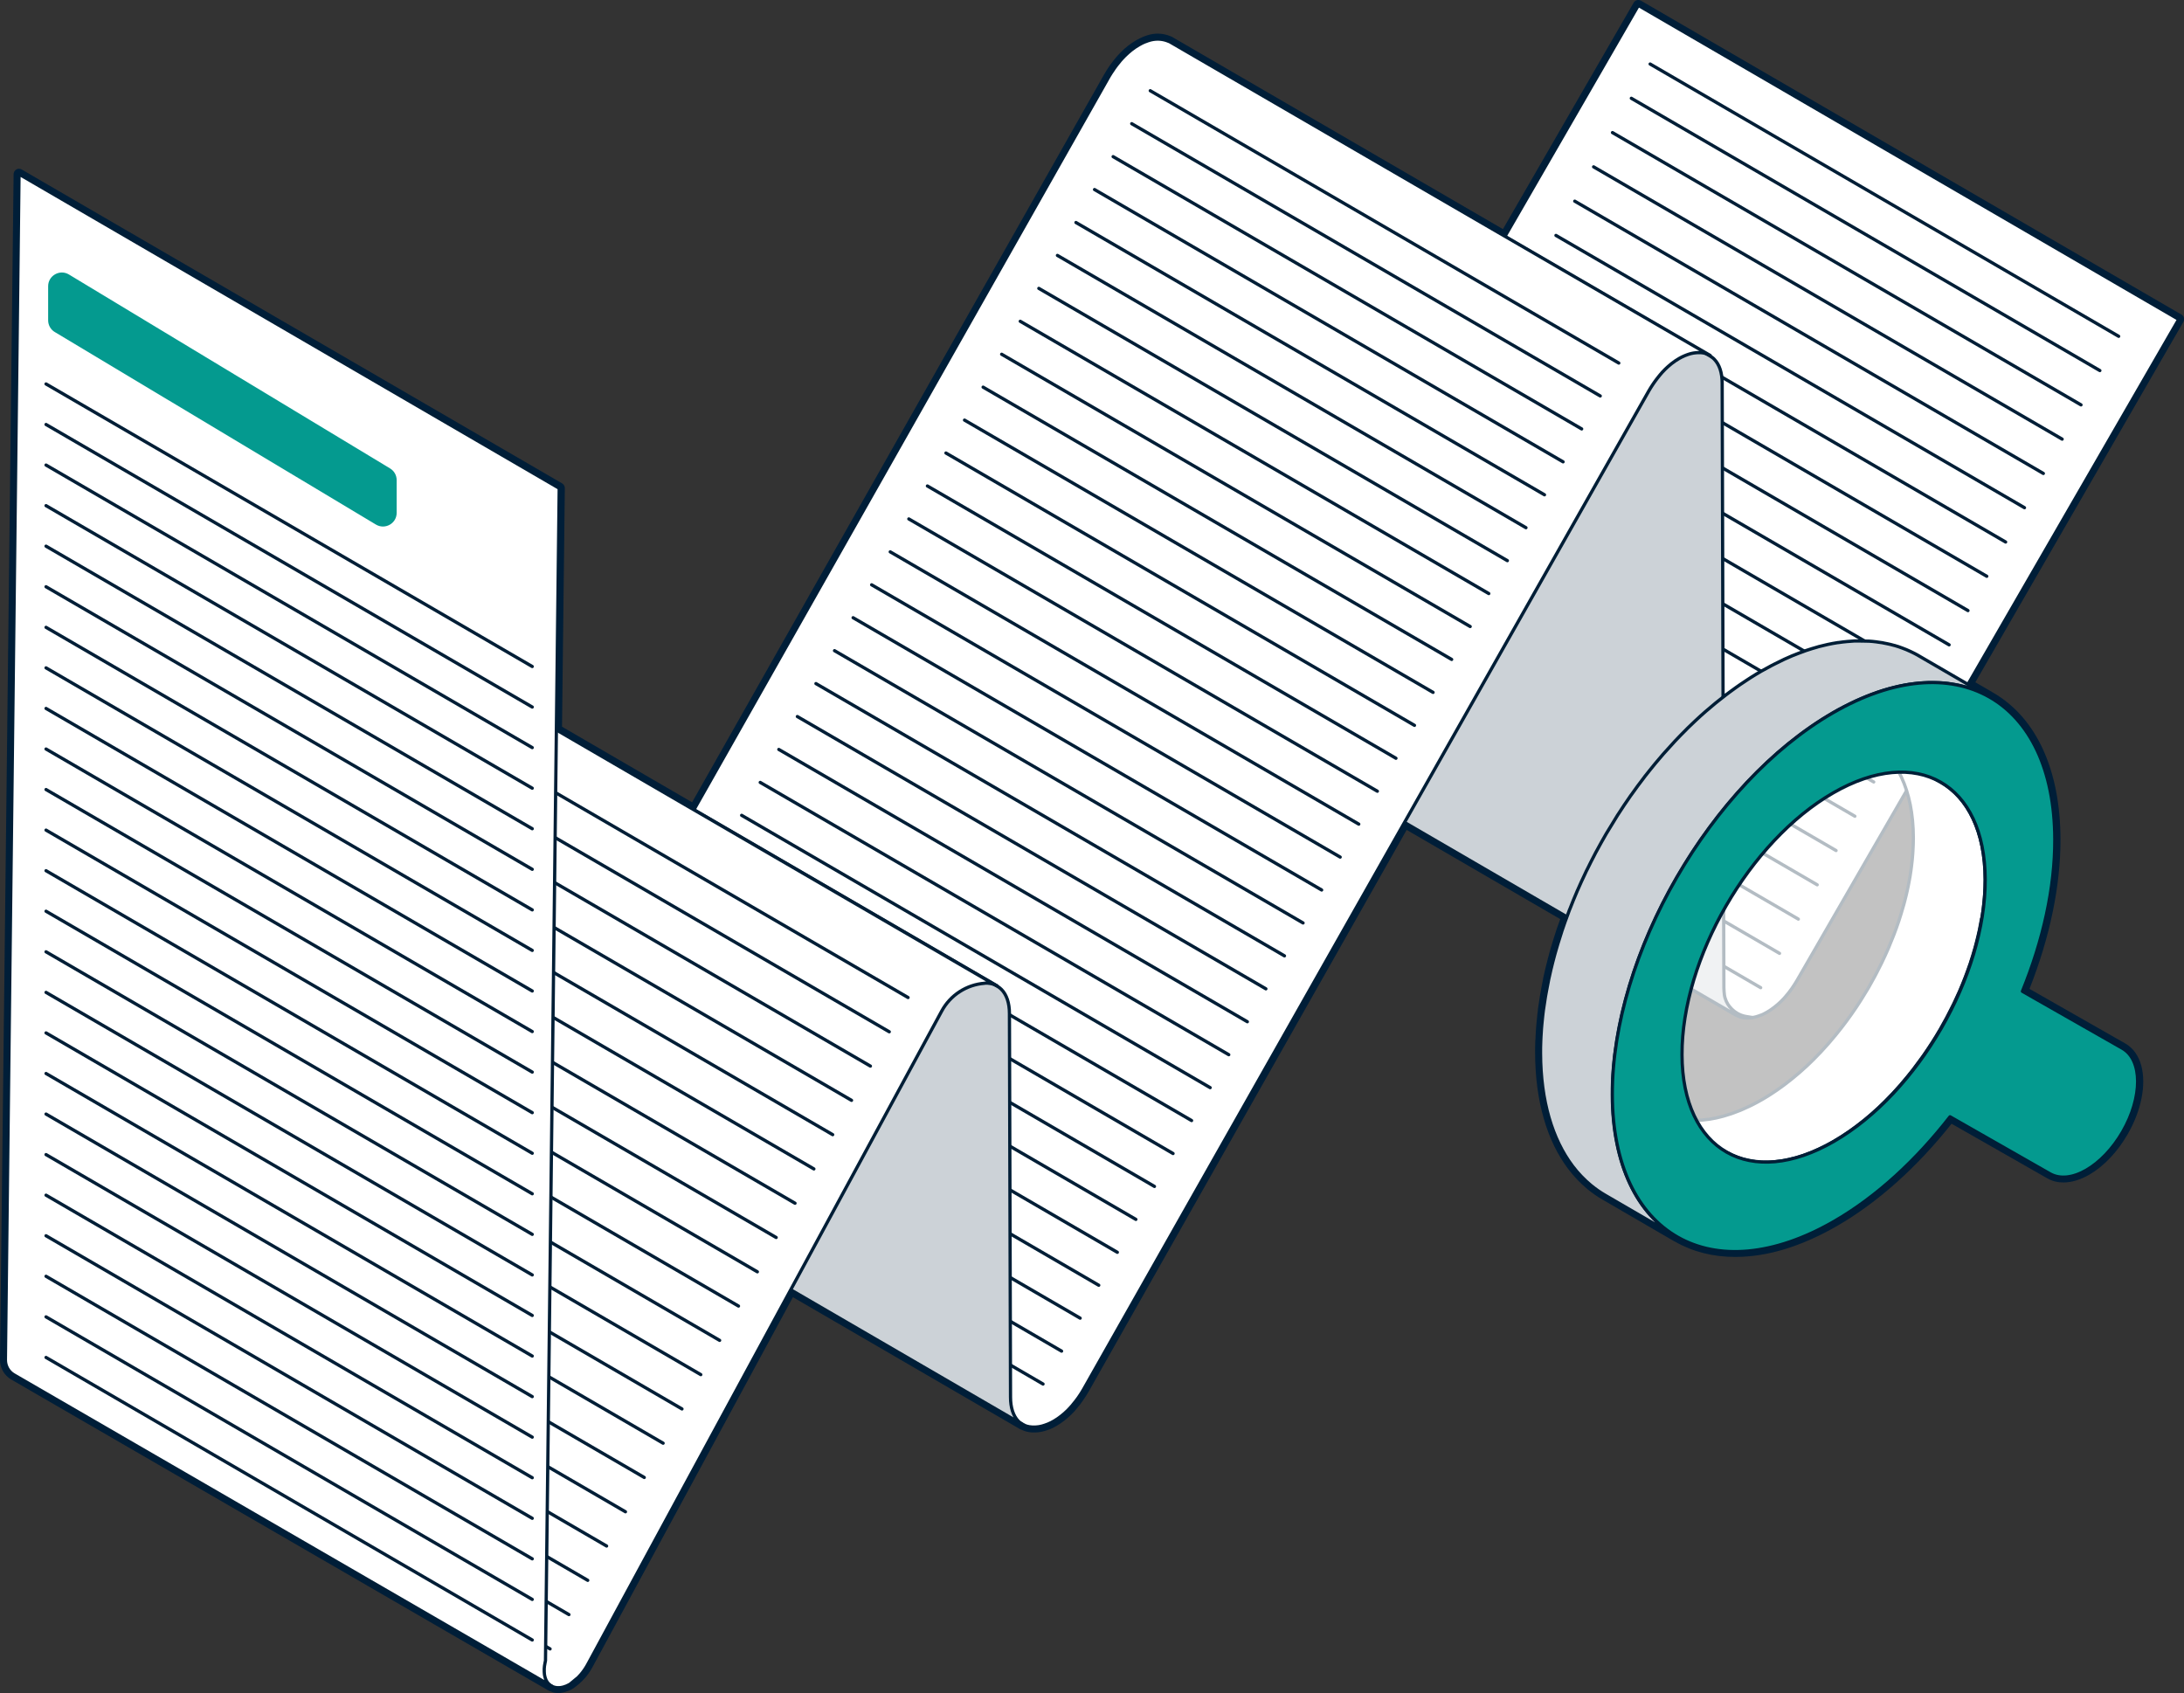
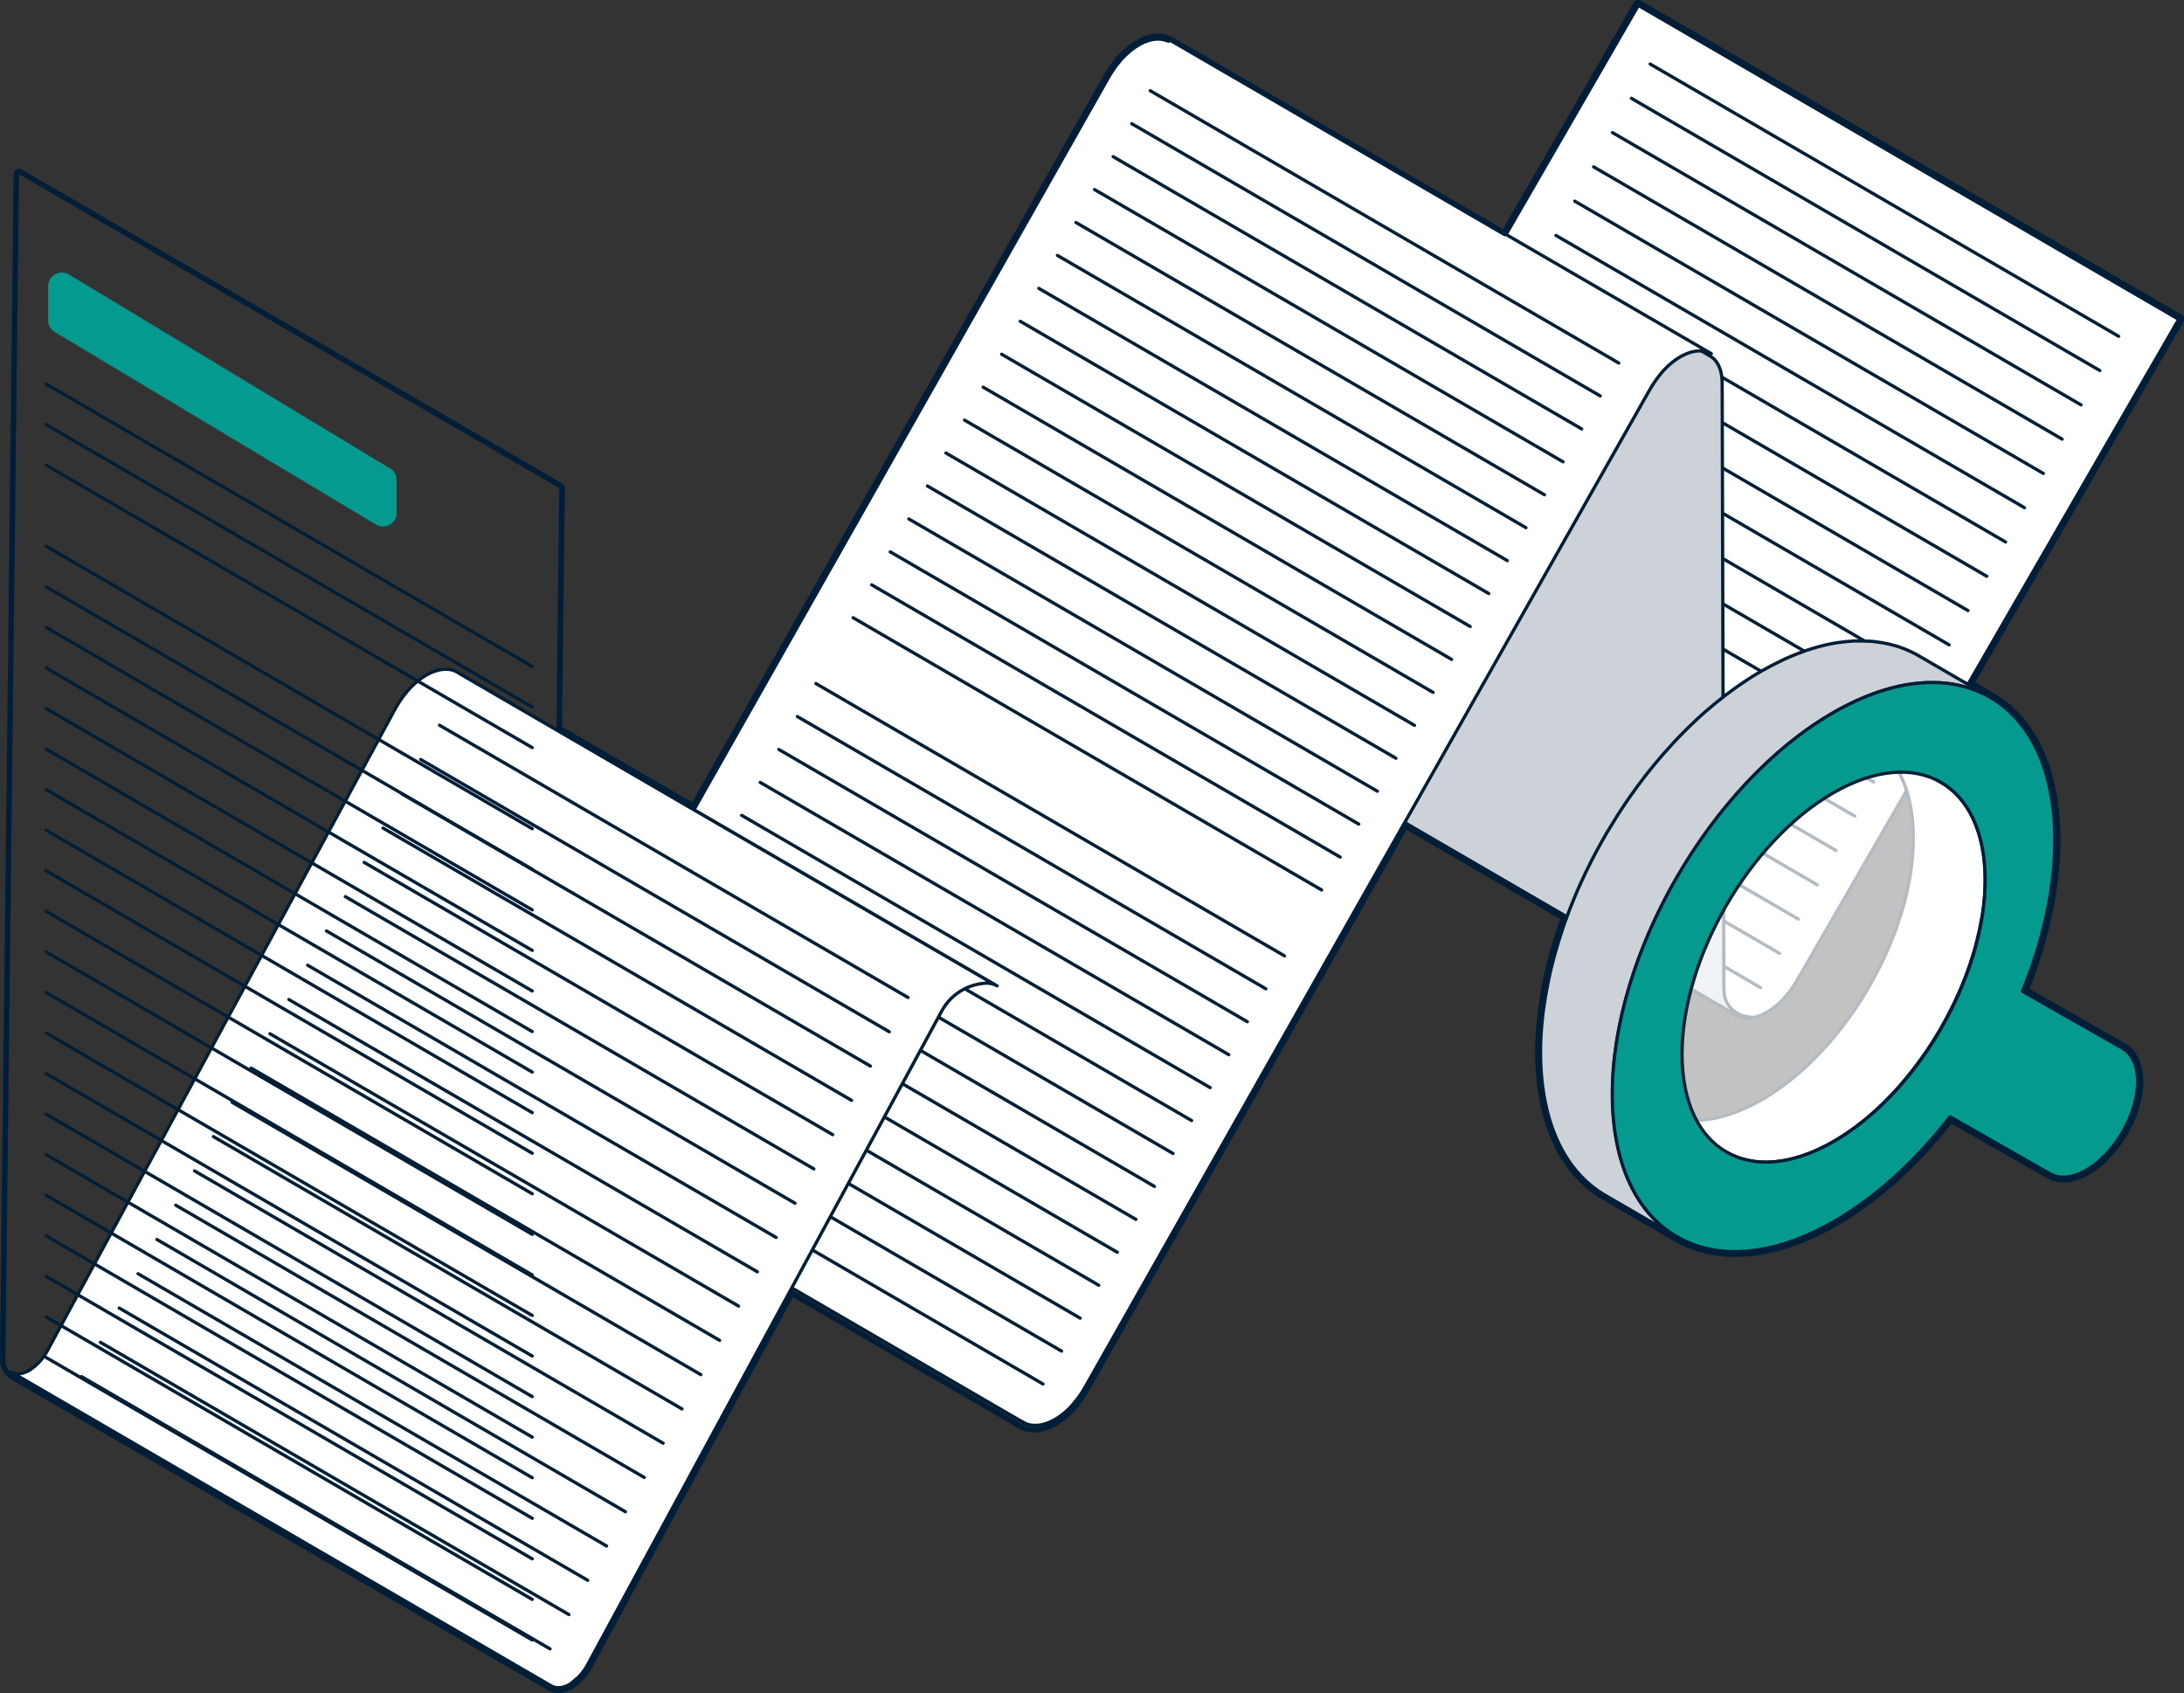
<svg xmlns="http://www.w3.org/2000/svg" viewBox="0 0 404.18 313.32">
  <rect x="0" y="0" width="404.18" height="313.32" fill="#333333" stroke="none" />
  <clipPath id="a">
    <path d="m108.8 307.99c-.78 1.44-1.76 2.6-3.34 3.69" />
  </clipPath>
  <clipPath id="b">
    <path d="m105.46 311.68c-.82.47-1.65.7-2.38.63-.38-.03-.72-.14-1.02-.31" />
  </clipPath>
  <path d="m303.2 1-70.62 122.32c-.1.17-.21.34-.31.51-.05.09-.1.17-.16.26-.09.14-.18.27-.27.4-.07.1-.14.21-.21.31-.05.07-.11.14-.16.21-.12.16-.24.33-.36.49-.05.06-.1.12-.15.18-.14.18-.29.36-.44.53-.12.14-.25.28-.37.42-.03.03-.06.07-.09.1-.16.17-.33.34-.49.5-.13.13-.26.25-.4.37-.07.06-.13.12-.2.18-.2.18-.4.34-.61.5-.44.34-.88.64-1.32.9-.17.1-.33.18-.5.27-.05.02-.09.04-.14.07-.14.07-.28.13-.41.19-.03.01-.06.03-.09.04-.15.06-.29.11-.43.16-.03 0-.06.02-.08.03-.12.04-.23.08-.35.11-.06.02-.13.03-.19.05-.06.01-.11.03-.17.04-.07.01-.14.03-.2.04s-.11.02-.17.03c-.11.02-.23.03-.34.05-1 .1-1.9-.07-2.64-.51l99.98 58.1c.74.43 1.64.61 2.64.51.1-.01.2-.02.3-.04s.03 0 .04 0c.06 0 .11-.02.17-.03.07-.01.14-.03.2-.04s.11-.03.17-.04c.05-.01.1-.02.15-.04.02 0 .03-.01.05-.01.12-.03.23-.07.35-.11.03 0 .05-.02.08-.03.14-.05.29-.1.44-.16h.03c.02 0 .05-.02.07-.03.14-.06.28-.12.41-.19.05-.02.09-.04.14-.07.17-.08.33-.17.5-.27.44-.26.89-.56 1.32-.9.2-.16.41-.33.61-.5.07-.06.13-.12.2-.18.13-.12.27-.24.4-.37.01-.01.03-.03.04-.04.15-.15.3-.3.45-.46.03-.03.06-.07.09-.1.1-.11.2-.22.3-.34.02-.03.05-.06.07-.09.15-.17.29-.35.44-.53.04-.05.08-.1.12-.15 0-.01.02-.02.03-.04.12-.16.24-.32.36-.49.05-.07.1-.13.15-.2 0 0 0-.01.01-.02.07-.1.14-.21.21-.31.08-.13.17-.25.25-.38 0 0 0-.02.01-.02.05-.08.1-.17.16-.25.09-.14.18-.28.26-.43.02-.03.03-.06.05-.08l70.62-122.32z" fill="#fff" stroke="#001e36" stroke-linecap="round" stroke-linejoin="round" stroke-width=".6" />
  <path d="m305.38 11.85 86.71 50.39" fill="#fff" stroke="#001e36" stroke-linecap="round" stroke-linejoin="round" stroke-width=".6" />
  <path d="m301.9 18.19 86.71 50.39" fill="#fff" stroke="#001e36" stroke-linecap="round" stroke-linejoin="round" stroke-width=".6" />
  <path d="m298.41 24.54 86.71 50.39" fill="#fff" stroke="#001e36" stroke-linecap="round" stroke-linejoin="round" stroke-width=".6" />
  <path d="m294.92 30.88 86.71 50.39" fill="#fff" stroke="#001e36" stroke-linecap="round" stroke-linejoin="round" stroke-width=".6" />
  <path d="m291.43 37.23 86.72 50.39" fill="#fff" stroke="#001e36" stroke-linecap="round" stroke-linejoin="round" stroke-width=".6" />
  <path d="m287.95 43.57 86.71 50.39" fill="#fff" stroke="#001e36" stroke-linecap="round" stroke-linejoin="round" stroke-width=".6" />
  <path d="m284.46 49.92 86.71 50.39" fill="#fff" stroke="#001e36" stroke-linecap="round" stroke-linejoin="round" stroke-width=".6" />
  <path d="m280.97 56.26 86.71 50.39" fill="#fff" stroke="#001e36" stroke-linecap="round" stroke-linejoin="round" stroke-width=".6" />
  <path d="m277.49 62.6 86.71 50.4" fill="#fff" stroke="#001e36" stroke-linecap="round" stroke-linejoin="round" stroke-width=".6" />
  <path d="m274 68.95 86.71 50.39" fill="#fff" stroke="#001e36" stroke-linecap="round" stroke-linejoin="round" stroke-width=".6" />
  <path d="m270.51 75.29 86.71 50.4" fill="#fff" stroke="#001e36" stroke-linecap="round" stroke-linejoin="round" stroke-width=".6" />
  <path d="m267.03 81.64 86.71 50.39" fill="#fff" stroke="#001e36" stroke-linecap="round" stroke-linejoin="round" stroke-width=".6" />
  <path d="m263.54 87.98 86.71 50.39" fill="#fff" stroke="#001e36" stroke-linecap="round" stroke-linejoin="round" stroke-width=".6" />
  <path d="m260.05 94.33 86.71 50.39" fill="#fff" stroke="#001e36" stroke-linecap="round" stroke-linejoin="round" stroke-width=".6" />
  <path d="m256.56 100.67 86.71 50.39" fill="#fff" stroke="#001e36" stroke-linecap="round" stroke-linejoin="round" stroke-width=".6" />
  <path d="m253.08 107.02 86.71 50.39" fill="#fff" stroke="#001e36" stroke-linecap="round" stroke-linejoin="round" stroke-width=".6" />
  <path d="m249.59 113.36 86.71 50.39" fill="#fff" stroke="#001e36" stroke-linecap="round" stroke-linejoin="round" stroke-width=".6" />
  <path d="m246.1 119.71 86.71 50.39" fill="#fff" stroke="#001e36" stroke-linecap="round" stroke-linejoin="round" stroke-width=".6" />
  <path d="m242.62 126.05 86.71 50.39" fill="#fff" stroke="#001e36" stroke-linecap="round" stroke-linejoin="round" stroke-width=".6" />
  <path d="m239.13 132.4 86.71 50.39" fill="#fff" stroke="#001e36" stroke-linecap="round" stroke-linejoin="round" stroke-width=".6" />
  <path d="m320.13 186.37c-.53-.66-.9-1.45-1.01-2.29-.05-.4-.08-.83-.09-1.28l-.32-111.87c0-1.93-.5-3.46-1.44-4.42-.12-.13-.25-.25-.39-.35-.14-.11-.28-.2-.43-.29l-99.97-58.1c.3.17.57.39.82.64.94.97 1.43 2.5 1.44 4.42l.32 111.87c0 1.92.5 3.45 1.43 4.42.25.26.53.48.84.66l99.98 58.1c-.15-.09-.29-.18-.42-.29l.44.25s.03.02.04.02c.13.07.26.14.39.19.13.06.27.11.42.15s.29.08.45.1c.16.03.32.05.49.06.18.01.36.01.54 0 .1 0 .21-.01.31-.02s.2-.02.3-.04l-1.07-.17c-1.21-.19-2.3-.83-3.06-1.78z" fill="#ccd2d7" stroke="#001e36" stroke-linecap="round" stroke-linejoin="round" stroke-width=".6" />
  <path d="m108.8 307.99c-.78 1.44-1.76 2.6-3.34 3.69" fill="#fff" />
  <g style="clip-path:url(#a);fill:#fff;stroke:#001e36;stroke-linecap:round;stroke-linejoin:round;stroke-width:.6">
    <path d="m106.99 310.42c-.44.44-.95.85-1.53 1.26" />
    <path d="m107.49 309.89c-.16.18-.33.36-.5.54" />
    <path d="m107.84 309.47c-.11.14-.22.28-.34.42" />
    <path d="m108.12 309.09c-.09.13-.18.25-.28.38" />
    <path d="m108.37 308.72c-.08.13-.16.25-.25.37" />
    <path d="m108.6 308.33c-.08.13-.16.26-.24.39" />
    <path d="m108.8 307.99c-.06.12-.13.23-.19.34" />
  </g>
  <path d="m108.8 307.99c-.78 1.44-1.76 2.6-3.34 3.69" fill="none" stroke="#001e36" stroke-linecap="round" stroke-linejoin="round" stroke-width=".6" />
  <path d="m105.46 311.68c-.82.47-1.65.7-2.38.63-.38-.03-.72-.14-1.02-.31" fill="#fff" />
  <g stroke="#001e36" stroke-linecap="round" stroke-linejoin="round" stroke-width=".6">
    <g clip-path="url(#b)" fill="#fff">
      <path d="m102.09 312.01s-.02 0-.03-.01" />
      <path d="m102.32 312.13c-.08-.03-.16-.07-.24-.12" />
      <path d="m102.58 312.22c-.09-.03-.17-.06-.25-.09" />
      <path d="m102.85 312.28c-.09-.02-.18-.04-.27-.06" />
      <path d="m103.15 312.32s-.05 0-.07 0c-.08 0-.15-.02-.23-.03" />
      <path d="m103.47 312.32c-.11 0-.21 0-.32 0" />
      <path d="m103.83 312.28c-.12.02-.24.03-.36.04" />
      <path d="m104.26 312.19c-.14.04-.29.07-.43.09" />
-       <path d="m104.81 312c-.19.08-.37.14-.56.19" />
      <path d="m105.46 311.68c-.22.12-.43.23-.65.32" />
    </g>
    <path d="m105.46 311.68c-.82.47-1.65.7-2.38.63-.38-.03-.72-.14-1.02-.31" fill="none" />
-     <path d="m216.25 7.64c-.87-.37-1.83-.49-2.76-.35-.06 0-.12.02-.18.03s-.13.02-.19.04c-.06.01-.12.03-.18.04-.04.01-.08.02-.12.03-.02 0-.04.01-.06.02-.11.03-.21.06-.32.1-.04.01-.08.02-.11.04-.14.05-.29.1-.43.16 0 0-.01 0-.02 0-.02 0-.03.02-.05.02-.14.06-.29.13-.44.2-.04.02-.09.04-.13.07-.17.08-.33.17-.5.27-.47.27-.94.59-1.41.96-.2.16-.4.32-.59.5-.06.05-.12.11-.18.17-.13.12-.27.24-.4.37-.17.17-.33.34-.5.52-.05.05-.1.11-.14.16-.07.07-.13.14-.2.22-.04.04-.07.09-.1.13-.13.15-.26.31-.38.47-.05.06-.1.11-.14.17-.02.03-.04.06-.07.09-.1.13-.19.26-.29.39-.06.08-.12.16-.17.24-.02.03-.04.05-.05.08-.08.11-.15.23-.23.34-.06.09-.13.19-.19.28-.02.03-.04.06-.06.09-.07.11-.13.21-.2.32-.06.1-.12.19-.18.29-.04.08-.09.15-.13.23l-104.51 184.61c-.1.18-.21.35-.31.52-.06.11-.13.21-.19.32-.08.13-.16.25-.25.38-.07.11-.15.23-.23.34s-.15.21-.23.32c-.09.13-.19.26-.29.39-.07.09-.14.17-.21.26-.13.16-.25.31-.38.47-.1.12-.2.23-.3.35-.05.05-.1.11-.14.16-.16.18-.33.35-.5.52-.12.12-.25.24-.38.35-.07.06-.13.13-.2.18-.19.17-.39.34-.59.49-.51.4-1.03.75-1.54 1.04s-7.86-4.57-7.86-4.57c0 1.93.5 3.47 1.44 4.44.25.26.52.47.82.64l99.98 58.1c-.15-.08-.28-.18-.42-.28l.43.25.04.02s.04.02.06.03c.09.05.18.09.28.14.02 0 .04.02.05.03.02 0 .04.01.06.02.09.04.19.07.29.1.02 0 .05.02.07.02h.03c.13.04.26.07.4.09h.02.06c.12.02.24.03.36.04h.07.06c.16 0 .32.01.48 0 .12 0 .24-.01.37-.03.08 0 .16-.02.24-.03.02 0 .04 0 .06-.01.06 0 .11-.02.17-.03s.13-.02.19-.04c.06-.01.12-.03.17-.04.04 0 .08-.02.12-.03.02 0 .04-.01.06-.02.11-.03.21-.06.32-.1.04-.01.08-.02.12-.04.14-.05.29-.1.43-.16h.01c.02 0 .03-.01.05-.02.15-.06.29-.13.44-.2.04-.02.09-.04.13-.06.17-.08.33-.17.5-.27.47-.27.94-.59 1.41-.96.2-.16.39-.32.59-.49.06-.06.13-.12.19-.18l.39-.36c.17-.17.33-.34.49-.52.05-.05.1-.11.14-.16.07-.07.13-.14.2-.22.04-.04.07-.08.1-.13.13-.15.26-.31.38-.47.05-.06.1-.11.14-.17.02-.03.04-.06.07-.09.1-.13.19-.26.29-.39l.18-.24c.02-.03.03-.05.05-.08.08-.11.15-.22.23-.34.06-.1.13-.19.19-.29.02-.03.04-.06.06-.09.07-.1.13-.21.19-.32.06-.1.12-.19.18-.29.04-.08.09-.15.13-.23l104.51-184.61c.1-.18.21-.35.31-.52.07-.11.13-.22.2-.32.08-.13.17-.25.25-.38.08-.11.15-.23.23-.34s.15-.21.23-.32c.1-.13.19-.26.29-.39.07-.09.14-.18.21-.27.13-.16.25-.31.38-.47.1-.12.2-.23.3-.35.05-.05.1-.11.14-.16.17-.18.33-.35.5-.52.12-.12.25-.23.37-.35.07-.06.14-.13.21-.19.19-.17.39-.34.59-.5.47-.37.94-.69 1.41-.96.17-.1.33-.18.5-.27.04-.02.09-.04.13-.06.15-.07.29-.14.44-.2.02 0 .04-.02.07-.03.15-.06.29-.11.43-.16.04-.01.07-.02.11-.04.11-.04.22-.07.32-.1.06-.02.12-.03.18-.05s.12-.03.18-.04.13-.03.19-.04l.18-.03c.1-.02.21-.03.31-.04.13-.01.25-.02.38-.03h.48.12c.12 0 .24.02.36.04.03 0 .06 0 .08.01.14.02.27.06.4.09.03 0 .07.02.1.03.1.03.19.06.29.1.04.02.08.03.12.05.1.04.19.09.28.14.03.02.07.03.1.05l-99.98-58.03-.25-.11z" fill="#fff" />
+     <path d="m216.25 7.64c-.87-.37-1.83-.49-2.76-.35-.06 0-.12.02-.18.03s-.13.02-.19.04c-.06.01-.12.03-.18.04-.04.01-.08.02-.12.03-.02 0-.04.01-.06.02-.11.03-.21.06-.32.1-.04.01-.08.02-.11.04-.14.05-.29.1-.43.16 0 0-.01 0-.02 0-.02 0-.03.02-.05.02-.14.06-.29.13-.44.2-.04.02-.09.04-.13.07-.17.08-.33.17-.5.27-.47.27-.94.59-1.41.96-.2.16-.4.32-.59.5-.06.05-.12.11-.18.17-.13.12-.27.24-.4.37-.17.17-.33.34-.5.52-.05.05-.1.11-.14.16-.07.07-.13.14-.2.22-.04.04-.07.09-.1.13-.13.15-.26.31-.38.47-.05.06-.1.11-.14.17-.02.03-.04.06-.07.09-.1.13-.19.26-.29.39-.06.08-.12.16-.17.24-.02.03-.04.05-.05.08-.08.11-.15.23-.23.34-.06.09-.13.19-.19.28-.02.03-.04.06-.06.09-.07.11-.13.21-.2.32-.06.1-.12.19-.18.29-.04.08-.09.15-.13.23l-104.51 184.61c-.1.18-.21.35-.31.52-.06.11-.13.21-.19.32-.08.13-.16.25-.25.38-.07.11-.15.23-.23.34c-.09.13-.19.26-.29.39-.07.09-.14.17-.21.26-.13.16-.25.31-.38.47-.1.12-.2.23-.3.35-.05.05-.1.11-.14.16-.16.18-.33.35-.5.52-.12.12-.25.24-.38.35-.07.06-.13.13-.2.18-.19.17-.39.34-.59.49-.51.4-1.03.75-1.54 1.04s-7.86-4.57-7.86-4.57c0 1.93.5 3.47 1.44 4.44.25.26.52.47.82.64l99.98 58.1c-.15-.08-.28-.18-.42-.28l.43.25.04.02s.04.02.06.03c.09.05.18.09.28.14.02 0 .04.02.05.03.02 0 .04.01.06.02.09.04.19.07.29.1.02 0 .05.02.07.02h.03c.13.04.26.07.4.09h.02.06c.12.02.24.03.36.04h.07.06c.16 0 .32.01.48 0 .12 0 .24-.01.37-.03.08 0 .16-.02.24-.03.02 0 .04 0 .06-.01.06 0 .11-.02.17-.03s.13-.02.19-.04c.06-.01.12-.03.17-.04.04 0 .08-.02.12-.03.02 0 .04-.01.06-.02.11-.03.21-.06.32-.1.04-.01.08-.02.12-.04.14-.05.29-.1.43-.16h.01c.02 0 .03-.01.05-.02.15-.06.29-.13.44-.2.04-.02.09-.04.13-.06.17-.08.33-.17.5-.27.47-.27.94-.59 1.41-.96.2-.16.39-.32.59-.49.06-.06.13-.12.19-.18l.39-.36c.17-.17.33-.34.49-.52.05-.05.1-.11.14-.16.07-.07.13-.14.2-.22.04-.04.07-.08.1-.13.13-.15.26-.31.38-.47.05-.06.1-.11.14-.17.02-.03.04-.06.07-.09.1-.13.19-.26.29-.39l.18-.24c.02-.03.03-.05.05-.08.08-.11.15-.22.23-.34.06-.1.13-.19.19-.29.02-.03.04-.06.06-.09.07-.1.13-.21.19-.32.06-.1.12-.19.18-.29.04-.08.09-.15.13-.23l104.51-184.61c.1-.18.21-.35.31-.52.07-.11.13-.22.2-.32.08-.13.17-.25.25-.38.08-.11.15-.23.23-.34s.15-.21.23-.32c.1-.13.19-.26.29-.39.07-.09.14-.18.21-.27.13-.16.25-.31.38-.47.1-.12.2-.23.3-.35.05-.05.1-.11.14-.16.17-.18.33-.35.5-.52.12-.12.25-.23.37-.35.07-.06.14-.13.21-.19.19-.17.39-.34.59-.5.47-.37.94-.69 1.41-.96.17-.1.33-.18.5-.27.04-.02.09-.04.13-.06.15-.07.29-.14.44-.2.02 0 .04-.02.07-.03.15-.06.29-.11.43-.16.04-.01.07-.02.11-.04.11-.04.22-.07.32-.1.06-.02.12-.03.18-.05s.12-.03.18-.04.13-.03.19-.04l.18-.03c.1-.02.21-.03.31-.04.13-.01.25-.02.38-.03h.48.12c.12 0 .24.02.36.04.03 0 .06 0 .08.01.14.02.27.06.4.09.03 0 .07.02.1.03.1.03.19.06.29.1.04.02.08.03.12.05.1.04.19.09.28.14.03.02.07.03.1.05l-99.98-58.03-.25-.11z" fill="#fff" />
    <path d="m212.87 16.79 86.71 50.4" fill="#fff" />
    <path d="m209.44 22.89 86.71 50.39" fill="#fff" />
    <path d="m206 28.99 86.71 50.39" fill="#fff" />
    <path d="m202.56 35.08 86.71 50.39" fill="#fff" />
    <path d="m199.12 41.18 86.71 50.39" fill="#fff" />
    <path d="m195.69 47.27 86.71 50.39" fill="#fff" />
    <path d="m192.25 53.37 86.71 50.39" fill="#fff" />
    <path d="m188.81 59.46 86.71 50.39" fill="#fff" />
    <path d="m185.37 65.56 86.71 50.39" fill="#fff" />
    <path d="m181.94 71.65 86.71 50.39" fill="#fff" />
    <path d="m178.5 77.75 86.71 50.39" fill="#fff" />
    <path d="m175.06 83.84 86.71 50.4" fill="#fff" />
    <path d="m171.63 89.94 86.71 50.39" fill="#fff" />
    <path d="m168.19 96.04 86.71 50.39" fill="#fff" />
    <path d="m164.75 102.13 86.71 50.39" fill="#fff" />
    <path d="m161.31 108.23 86.71 50.39" fill="#fff" />
    <path d="m157.88 114.32 86.71 50.39" fill="#fff" />
-     <path d="m154.44 120.42 86.71 50.39" fill="#fff" />
    <path d="m151 126.51 86.71 50.39" fill="#fff" />
    <path d="m147.56 132.61 86.71 50.39" fill="#fff" />
    <path d="m144.13 138.7 86.71 50.39" fill="#fff" />
    <path d="m140.69 144.8 86.71 50.39" fill="#fff" />
    <path d="m137.25 150.89 86.71 50.4" fill="#fff" />
    <path d="m133.81 156.99 86.71 50.39" fill="#fff" />
    <path d="m130.38 163.09 86.71 50.39" fill="#fff" />
    <path d="m126.94 169.18 86.71 50.39" fill="#fff" />
    <path d="m123.5 175.28 86.71 50.39" fill="#fff" />
    <path d="m120.07 181.37 86.71 50.39" fill="#fff" />
    <path d="m116.63 187.47 86.71 50.39" fill="#fff" />
    <path d="m113.19 193.56 86.71 50.39" fill="#fff" />
    <path d="m109.75 199.66 86.71 50.39" fill="#fff" />
    <path d="m106.32 205.75 86.71 50.39" fill="#fff" />
-     <path d="m188.45 263.01c-.94-.97-1.44-2.51-1.44-4.44l-.2-70.99c0-1.96-.52-3.5-1.48-4.47-.24-.24-.5-.44-.78-.6l-99.98-58.1c.28.16.54.36.78.6.96.96 1.47 2.51 1.48 4.47l.2 70.99c0 1.93.5 3.47 1.44 4.44.25.26.52.47.82.64l99.98 58.1c-.3-.17-.57-.39-.82-.64z" fill="#ccd2d7" />
    <path d="m182.24 181.95h.54c.17.02.33.03.49.06.15.03.3.06.45.1.14.04.28.09.42.15l-99.3-57.71s99.3 57.71 99.3 57.71c.14.06.27.12.39.19l-99.93-58.07s0 0 0 0l-.04-.02c-.13-.07-.26-.14-.39-.19h.02s0 .01 0 .01h-.02s-.05-.03-.07-.04c-.09-.03-.18-.07-.27-.09-.03 0-.05-.02-.08-.03-.01 0-.03 0-.04-.01-.13-.03-.25-.07-.38-.09 0 0-.01 0-.02 0-.14-.02-.29-.04-.44-.05-.02 0-.03 0-.05 0-.03 0-.05 0-.08 0-.13 0-.26 0-.39 0-.03 0-.05 0-.08 0-.01 0-.03 0-.04 0-.15 0-.3.02-.45.04-.04 0-.08.01-.12.02-.04 0-.08.01-.12.02-.06.01-.12.02-.19.03-.06.01-.12.03-.18.04s-.13.03-.19.05c-.02 0-.04 0-.07.02-.03 0-.05.02-.08.03-.1.03-.2.06-.31.09-.04.01-.09.03-.13.04-.13.05-.26.1-.39.15-.01 0-.02 0-.03.01-.16.07-.33.14-.49.22-.04.02-.08.04-.12.06-.17.08-.33.17-.5.27-.53.31-1.07.68-1.59 1.11-.19.15-.37.31-.55.48-.06.05-.12.11-.17.16-.09.08-.18.17-.27.25-.04.04-.07.07-.11.11-.05.05-.1.11-.16.16-.13.13-.25.27-.38.41-.04.05-.09.1-.13.15-.02.02-.04.04-.06.07-.05.06-.1.12-.15.18-.13.16-.26.31-.39.48-.03.03-.06.07-.08.1-.05.07-.11.14-.16.22-.09.12-.18.24-.27.37-.03.04-.06.09-.1.13-.05.08-.1.16-.16.24-.08.11-.15.22-.22.33-.03.04-.06.09-.09.13-.06.09-.11.19-.17.28-.06.1-.13.21-.19.32-.02.04-.04.07-.07.11-.11.19-.22.38-.32.57l-64.25 118.57c-.08.15-.17.3-.26.45-.03.05-.06.1-.09.15-.07.12-.15.23-.22.34-.03.04-.05.08-.08.11-.1.15-.21.3-.32.44-.03.04-.06.08-.09.12-.09.11-.17.21-.27.32-.15.17-.3.33-.47.5-.13.13-.27.26-.42.39-.04.04-.09.07-.13.11-.11.1-.23.19-.34.28-.05.04-.09.07-.14.11-.16.12-.33.25-.51.37-.11.06-.21.12-.32.17-.04.02-.07.03-.11.05-.07.03-.14.07-.21.1-.08.03-.16.06-.23.09-.02 0-.04.02-.06.02-.1.03-.19.06-.29.09-.13.03-.25.06-.38.08-.04 0-.07.01-.11.02-.07 0-.15.02-.22.02-.04 0-.08 0-.12 0-.06 0-.12 0-.19 0-.05 0-.11 0-.16 0-.09 0-.17-.02-.25-.03-.05 0-.1-.02-.14-.03s-.08-.02-.12-.03c-.05-.01-.09-.03-.13-.05-.04-.01-.08-.03-.12-.04-.04-.02-.09-.04-.13-.06s-.08-.04-.12-.06l99.98 58.1h.03s.24.13.24.13l.25.09.27.06.3.04h.32s.36-.03.36-.03l.43-.09.56-.19.65-.32 1.53-1.26.5-.54.34-.42.28-.38.25-.37.24-.39.19-.34 65.5-120.91c1.6-2.95 4.59-4.88 7.94-5.13z" fill="#fff" />
    <path d="m81.34 134.22 86.71 50.39" fill="#fff" />
    <path d="m77.86 140.56 86.71 50.39" fill="#fff" />
    <path d="m74.37 146.91 86.71 50.39" fill="#fff" />
    <path d="m70.88 153.25 86.71 50.39" fill="#fff" />
    <path d="m67.39 159.6 86.71 50.39" fill="#fff" />
    <path d="m63.91 165.94 86.71 50.39" fill="#fff" />
    <path d="m60.42 172.29 86.71 50.39" fill="#fff" />
    <path d="m56.93 178.63 86.71 50.39" fill="#fff" />
    <path d="m53.45 184.98 86.71 50.39" fill="#fff" />
    <path d="m49.96 191.32 86.71 50.39" fill="#fff" />
    <path d="m46.47 197.67 86.71 50.39" fill="#fff" />
    <path d="m42.98 204.01 86.71 50.39" fill="#fff" />
    <path d="m39.5 210.35 86.71 50.4" fill="#fff" />
    <path d="m36.01 216.7 86.71 50.39" fill="#fff" />
    <path d="m32.52 223.04 86.71 50.39" fill="#fff" />
    <path d="m29.04 229.39 86.71 50.39" fill="#fff" />
    <path d="m25.55 235.73 86.71 50.39" fill="#fff" />
    <path d="m22.06 242.08 86.71 50.39" fill="#fff" />
    <path d="m18.58 248.42 86.71 50.39" fill="#fff" />
    <path d="m15.09 254.77 86.71 50.39" fill="#fff" />
-     <path d="m102.04 312.03c-.41-.24-.74-.6-.97-1.07-.05-.1-.09-.21-.13-.32-.01-.03-.02-.07-.03-.1-.03-.08-.05-.16-.07-.25 0-.04-.02-.08-.03-.12-.02-.09-.04-.19-.05-.29 0-.03 0-.06-.01-.09-.02-.13-.03-.27-.03-.4 0-.03 0-.07 0-.1 0-.11 0-.22 0-.33 0-.05 0-.1 0-.15 0-.11.01-.21.03-.32 0-.05 0-.09.01-.14 0-.06.02-.12.03-.18.02-.16.05-.33.09-.5.02-.11.04-.23.07-.34l2.54-216.97-99.97-58.13-2.52 219.44c-.01 1.14.59 2.2 1.58 2.77l99.47 57.59z" fill="#fff" />
    <path d="m8.52 71.06 89.98 52.29" fill="#fff" />
    <path d="m8.52 78.56 89.98 52.29" fill="#fff" />
    <path d="m8.52 86.07 89.98 52.29" fill="#fff" />
-     <path d="m8.52 93.58 89.98 52.29" fill="#fff" />
    <path d="m8.52 101.08 89.98 52.29" fill="#fff" />
    <path d="m8.52 108.59 89.98 52.29" fill="#fff" />
    <path d="m8.52 116.1 89.98 52.29" fill="#fff" />
    <path d="m8.52 123.6 89.98 52.29" fill="#fff" />
    <path d="m8.52 131.11 89.98 52.29" fill="#fff" />
    <path d="m8.52 138.62 89.98 52.29" fill="#fff" />
    <path d="m8.52 146.12 89.98 52.29" fill="#fff" />
    <path d="m8.52 153.63 89.98 52.29" fill="#fff" />
    <path d="m8.52 161.14 89.98 52.29" fill="#fff" />
    <path d="m8.52 168.64 89.98 52.29" fill="#fff" />
    <path d="m8.52 176.15 89.98 52.29" fill="#fff" />
    <path d="m8.52 183.66 89.98 52.29" fill="#fff" />
    <path d="m8.52 191.16 89.98 52.29" fill="#fff" />
    <path d="m8.52 198.67 89.98 52.29" fill="#fff" />
    <path d="m8.52 206.18 89.98 52.29" fill="#fff" />
    <path d="m8.52 213.68 89.98 52.29" fill="#fff" />
    <path d="m8.52 221.19 89.98 52.29" fill="#fff" />
    <path d="m8.52 228.7 89.98 52.29" fill="#fff" />
    <path d="m8.52 236.2 89.98 52.29" fill="#fff" />
    <path d="m8.52 243.71 89.98 52.29" fill="#fff" />
    <path d="m8.52 251.22 89.98 52.29" fill="#fff" />
  </g>
  <path d="m72.19 86.69-59.43-35.89c-1.69-1.02-3.85.2-3.85 2.17v6.31c0 .89.47 1.72 1.23 2.17l59.43 35.63c1.69 1.01 3.84-.2 3.84-2.17v-6.05c0-.89-.46-1.71-1.22-2.17z" fill="#049a8f" />
  <path d="m366.78 169.93c.06-.38.12-.75.17-1.13.03-.18.06-.36.08-.53 0-.05 0-.09.01-.14.1-.81.18-1.61.24-2.41.01-.17.02-.34.03-.51.05-.82.08-1.63.08-2.44-.01-4.42-.8-8.19-2.21-11.21-.35-.76-.75-1.47-1.17-2.13-.21-.33-.44-.65-.67-.96-1.16-1.54-2.55-2.77-4.12-3.69l-13.31-7.73c5.04 2.93 8.16 9.15 8.18 17.99 0 .8-.03 1.62-.08 2.44-.01.17-.02.34-.03.51-.06.8-.13 1.6-.24 2.4-.03.22-.06.45-.09.68-.05.38-.11.75-.17 1.13-.04.25-.09.51-.14.76-.07.37-.14.73-.21 1.1-.06.29-.12.59-.19.88-.05.24-.11.49-.17.73-.08.32-.16.64-.24.96-.06.24-.12.48-.19.73-.05.19-.11.39-.17.58-.23.81-.47 1.61-.74 2.42-.02.06-.04.12-.06.18-.26.78-.54 1.56-.84 2.34-.07.19-.15.39-.23.58-.26.66-.52 1.31-.8 1.97-.04.1-.08.2-.13.3-.31.72-.65 1.44-.99 2.16-.09.19-.18.37-.27.56-.28.57-.56 1.13-.86 1.69-.09.17-.18.34-.27.52-.38.7-.76 1.4-1.16 2.09-.07.13-.15.25-.23.38-.35.6-.72 1.19-1.09 1.78-.11.17-.22.35-.33.52-.46.72-.93 1.42-1.42 2.12-.07.1-.15.21-.22.31-.51.72-1.03 1.42-1.56 2.11-.07.09-.14.19-.21.28-.67.86-1.36 1.7-2.06 2.51-.09.11-.19.22-.28.33-.43.49-.87.98-1.31 1.45-.03.03-.05.06-.08.09-.47.5-.95.99-1.43 1.47-.31.31-.62.61-.94.91-.08.08-.16.16-.25.24-.41.38-.82.76-1.24 1.12-.11.1-.23.19-.34.29-.31.26-.61.53-.93.78-.16.13-.31.25-.47.38-.27.22-.55.44-.83.65-.17.13-.33.25-.5.38-.27.2-.55.4-.83.6-.17.12-.33.23-.5.35-.3.21-.6.41-.9.6-.14.09-.29.19-.43.28-.45.28-.89.56-1.35.82-.6.35-1.19.66-1.78.96-.17.09-.34.17-.51.25-.45.22-.9.42-1.34.61-.16.07-.31.14-.47.2-.42.17-.83.33-1.24.47-.1.04-.2.08-.3.11-.51.17-1.01.33-1.51.47-.29.08-.59.15-.88.22-.14.03-.27.07-.41.1-.43.09-.85.17-1.27.24-.01 0-.03 0-.04 0-.38.06-.76.1-1.14.14-.12.01-.25.02-.37.03-.23.02-.46.03-.69.04-.55.02-1.09.02-1.62-.01-.09 0-.18-.02-.28-.02-.43-.03-.85-.08-1.27-.15-.13-.02-.26-.04-.39-.06-.48-.09-.95-.19-1.4-.32-.02 0-.04-.01-.06-.02-.43-.13-.85-.28-1.26-.44-.12-.05-.24-.1-.36-.15-.35-.15-.7-.32-1.03-.51-.11-.06-.23-.11-.34-.18l13.31 7.73c.05.03.1.06.15.09l.18.09c.34.18.68.35 1.03.5.07.03.13.07.19.09.05.02.11.04.17.06.41.17.83.32 1.26.45.02 0 .03.01.05.02h.01c.46.13.92.23 1.4.32.06.01.11.03.16.04.07.01.15.01.22.03.41.07.84.12 1.27.15.07 0 .13.02.2.02h.07c.53.03 1.07.03 1.62.01h.16c.18 0 .35-.03.53-.04.12 0 .25-.02.37-.03.38-.04.76-.08 1.14-.14h.04c.42-.06.84-.14 1.26-.24.14-.03.27-.07.41-.1.26-.06.53-.12.79-.19.03 0 .05-.02.08-.02.5-.14 1-.29 1.51-.47.1-.03.2-.08.3-.11.41-.15.83-.3 1.25-.47.05-.02.11-.04.16-.06.1-.04.2-.1.3-.14.44-.19.89-.39 1.34-.61.17-.08.34-.16.5-.25.59-.3 1.18-.61 1.78-.96.45-.26.9-.53 1.35-.82.14-.09.29-.19.43-.28.3-.2.6-.4.9-.6.17-.11.33-.23.5-.35.28-.2.55-.4.83-.6.17-.12.33-.25.5-.38.28-.21.55-.43.83-.65.16-.12.31-.25.47-.37.31-.25.62-.51.92-.78.11-.1.23-.19.34-.29.42-.37.83-.74 1.24-1.12.08-.08.16-.15.24-.23.28-.26.56-.53.83-.8.04-.04.08-.08.12-.12.48-.48.96-.97 1.43-1.47.03-.03.06-.07.09-.1.44-.47.87-.95 1.3-1.44.04-.05.09-.09.13-.14.05-.06.1-.13.15-.19.7-.82 1.39-1.65 2.06-2.51.02-.03.04-.05.06-.07.05-.07.1-.14.15-.21.53-.69 1.05-1.4 1.56-2.11.05-.07.1-.14.15-.21.02-.03.04-.07.07-.1.49-.7.96-1.4 1.42-2.12.04-.07.09-.14.14-.2.07-.1.13-.21.19-.31.37-.59.74-1.18 1.09-1.79.05-.09.11-.18.17-.27.02-.03.04-.07.06-.11.4-.69.79-1.39 1.16-2.09.03-.06.06-.11.09-.17.06-.11.12-.23.18-.35.29-.56.58-1.12.86-1.69.06-.12.12-.23.18-.35.03-.07.06-.14.1-.21.34-.71.67-1.43.99-2.15.01-.02.02-.05.03-.07.03-.08.06-.16.1-.24.28-.65.55-1.3.8-1.96.04-.11.09-.21.13-.32.03-.09.06-.18.1-.27.29-.78.58-1.55.84-2.33 0-.02.01-.03.02-.05.02-.05.03-.1.04-.14.27-.8.51-1.61.74-2.41.03-.1.06-.2.09-.3.03-.09.05-.19.07-.28.07-.24.13-.48.19-.72.08-.32.16-.64.24-.96.06-.25.11-.49.17-.74.04-.17.08-.34.12-.51.03-.12.05-.24.07-.36.08-.37.14-.73.21-1.1.05-.25.09-.51.14-.76z" fill="#fff" stroke="#001e36" stroke-linecap="round" stroke-linejoin="round" stroke-width=".6" />
  <path d="m298.47 199.65c.03-.53.06-1.06.1-1.59.02-.27.04-.54.07-.81.05-.52.1-1.05.16-1.58.03-.25.05-.5.09-.75.05-.37.1-.73.15-1.1.08-.55.16-1.1.25-1.65.06-.37.13-.74.2-1.11.1-.53.2-1.07.31-1.6.09-.43.18-.85.27-1.28.08-.36.16-.72.25-1.08.11-.47.23-.94.35-1.4.09-.35.18-.71.28-1.06.15-.57.32-1.13.48-1.7.06-.21.12-.42.18-.63.23-.77.48-1.55.74-2.32.38-1.14.79-2.28 1.22-3.41.11-.28.22-.57.33-.85.37-.96.76-1.91 1.17-2.86.06-.15.12-.3.19-.44.46-1.05.94-2.1 1.44-3.15.13-.27.27-.55.4-.82.4-.83.82-1.65 1.25-2.46.13-.25.26-.5.4-.76.55-1.02 1.11-2.04 1.7-3.04.11-.19.23-.38.34-.57.52-.87 1.05-1.74 1.59-2.6.16-.25.32-.5.48-.75.67-1.04 1.36-2.08 2.07-3.09.11-.15.22-.31.33-.46.74-1.05 1.5-2.08 2.28-3.09.12-.15.23-.31.35-.47.24-.31.49-.62.74-.93.31-.39.62-.78.94-1.16.26-.31.52-.61.78-.92.3-.36.61-.72.92-1.07.64-.73 1.28-1.44 1.93-2.14.03-.04.07-.07.1-.11.69-.73 1.38-1.44 2.09-2.14.45-.44.9-.88 1.36-1.31.13-.12.25-.24.37-.36.6-.56 1.2-1.1 1.81-1.64.16-.14.33-.28.49-.42.45-.39.9-.77 1.35-1.14.23-.18.45-.36.68-.54.4-.32.8-.64 1.21-.95.24-.18.49-.37.73-.55.4-.3.8-.59 1.21-.88.24-.17.48-.34.73-.51.44-.3.88-.59 1.32-.88.21-.14.42-.28.63-.41.65-.41 1.31-.81 1.96-1.19.63-.37 1.26-.71 1.89-1.03.16-.09.33-.17.49-.25.56-.29 1.12-.56 1.68-.82.07-.03.14-.07.2-.1.58-.26 1.15-.51 1.72-.74.61-.25 1.21-.48 1.81-.69.15-.05.3-.11.45-.17.74-.25 1.48-.48 2.21-.68.43-.12.86-.22 1.28-.32.2-.05.4-.1.59-.14.62-.13 1.24-.25 1.85-.34h.07c.56-.08 1.11-.15 1.66-.2.18-.02.36-.03.55-.04.4-.03.79-.05 1.18-.06h.52c.41 0 .81 0 1.21.02.14 0 .28 0 .41.01.52.03 1.03.07 1.53.14.11.01.21.03.32.05.41.06.81.12 1.22.2.14.03.27.05.41.08.46.1.91.21 1.36.33.03 0 .06.01.08.02.47.14.93.29 1.38.46.12.05.24.09.37.14.37.14.73.3 1.08.46.09.04.19.08.28.13.46.22.91.46 1.35.71l-13.31-7.73c-.07-.04-.15-.09-.22-.13-.37-.21-.75-.4-1.13-.58-.09-.04-.19-.08-.28-.13-.22-.1-.43-.2-.65-.29-.14-.06-.29-.11-.44-.17-.12-.05-.24-.1-.36-.14-.45-.17-.9-.32-1.36-.45 0 0-.01 0-.02 0-.03 0-.06-.01-.08-.02-.45-.13-.9-.24-1.36-.33-.14-.03-.27-.06-.41-.08-.14-.03-.28-.06-.43-.09-.26-.05-.53-.08-.79-.11-.11-.01-.21-.03-.32-.05-.45-.06-.91-.1-1.37-.13-.05 0-.11 0-.16 0-.14 0-.28 0-.41-.01-.4-.02-.8-.02-1.21-.02-.17 0-.34 0-.52 0-.14 0-.27 0-.41 0-.26.01-.52.04-.77.06-.18.01-.36.02-.55.04-.55.05-1.1.12-1.66.2-.02 0-.05 0-.07 0-.61.09-1.22.21-1.84.34-.2.04-.4.1-.59.14-.39.09-.77.18-1.16.28-.04.01-.08.02-.11.04-.73.2-1.46.43-2.21.68-.15.05-.3.11-.45.17-.6.21-1.2.44-1.81.69-.08.03-.16.06-.24.09-.49.2-.98.42-1.48.65-.07.03-.14.07-.2.1-.55.26-1.11.53-1.67.82-.16.08-.33.17-.49.25-.63.33-1.25.67-1.89 1.03-.66.38-1.31.78-1.96 1.19-.21.13-.42.27-.63.41-.44.29-.88.58-1.32.88-.24.17-.48.34-.73.51-.41.29-.81.58-1.21.88-.24.18-.49.36-.73.55-.41.31-.81.63-1.21.95-.23.18-.45.36-.68.54-.45.37-.9.75-1.35 1.14-.17.14-.33.28-.5.42-.61.53-1.21 1.08-1.81 1.64-.12.12-.24.24-.37.35-.4.38-.8.75-1.19 1.14-.06.06-.11.12-.17.18-.71.7-1.4 1.41-2.09 2.14-.03.03-.06.07-.09.1-.65.7-1.3 1.42-1.94 2.14-.06.07-.12.13-.18.2-.25.29-.49.58-.74.87-.26.31-.52.61-.78.92-.32.38-.63.77-.94 1.16-.25.31-.5.61-.74.93-.04.06-.09.11-.14.17-.08.1-.14.2-.22.3-.78 1.01-1.54 2.04-2.28 3.09-.07.11-.16.21-.23.31-.03.05-.07.1-.1.15-.71 1.01-1.4 2.05-2.07 3.09-.06.1-.13.2-.2.3-.1.15-.18.31-.28.46-.54.86-1.07 1.72-1.59 2.6-.08.14-.17.27-.25.41-.03.05-.06.11-.09.16-.58 1.01-1.15 2.02-1.7 3.05-.04.08-.09.16-.14.25-.09.17-.17.34-.26.51-.43.82-.85 1.64-1.25 2.47-.08.17-.18.34-.26.51-.05.1-.09.21-.14.31-.5 1.04-.98 2.09-1.44 3.15-.01.03-.03.07-.05.1-.05.11-.09.23-.14.34-.41.95-.8 1.91-1.17 2.87-.06.15-.13.31-.19.46-.05.13-.09.26-.14.39-.43 1.13-.84 2.27-1.22 3.41 0 .02-.02.04-.02.07-.25.75-.49 1.5-.71 2.25-.06.21-.12.42-.19.64-.13.43-.25.86-.37 1.28-.04.14-.07.27-.11.41-.1.35-.19.7-.28 1.06-.12.47-.24.94-.35 1.41-.08.36-.17.71-.24 1.07-.06.25-.12.5-.17.75-.04.18-.07.35-.1.53-.11.54-.21 1.07-.31 1.6-.07.37-.14.74-.2 1.11-.09.55-.17 1.1-.25 1.65-.04.26-.08.52-.12.78-.01.11-.02.22-.04.32-.03.25-.06.5-.09.75-.06.53-.11 1.05-.16 1.58-.02.27-.05.54-.07.81-.04.53-.07 1.06-.1 1.59-.01.24-.03.47-.03.71-.03.75-.05 1.5-.04 2.25.03 8.87 2.19 15.94 5.92 20.88 1.02 1.35 2.16 2.53 3.4 3.56.41.34.84.66 1.28.97s.89.59 1.35.86l13.31 7.73c-7.35-4.27-11.91-13.35-11.94-26.26 0-.74.01-1.5.04-2.25 0-.24.02-.47.04-.71z" fill="#ccd2d7" stroke="#001e36" stroke-linecap="round" stroke-linejoin="round" stroke-width=".6" />
  <path d="m332.51 207.75c15.5-8.95 28.02-30.62 27.96-48.43s-12.65-24.98-28.15-16.03c-15.49 8.94-28.01 30.63-27.96 48.43.05 17.81 12.65 24.98 28.14 16.04" fill="#fff" opacity=".7" />
  <path d="m392.79 194.01c3.73 2.12 3.75 9.04.04 15.46-1.85 3.2-4.28 5.68-6.71 7.08-2.43 1.41-4.87 1.74-6.74.68l-18.5-10.55c-6.23 8.01-13.56 14.8-21.42 19.34-22.61 13.05-41 2.58-41.08-23.41-.07-25.98 18.2-57.63 40.81-70.68 22.61-13.06 41.01-2.57 41.08 23.4.03 9.03-2.17 18.75-5.99 28.13l18.5 10.54zm-53.36 17.2c15.5-8.95 28.02-30.62 27.96-48.43-.05-17.8-12.65-24.98-28.15-16.03-15.49 8.94-28.01 30.63-27.96 48.43.05 17.81 12.65 24.98 28.14 16.04" fill="#049a8f" stroke="#001e36" stroke-linecap="round" stroke-linejoin="round" stroke-width=".6" />
  <path d="m303.2 1 99.98 58.1-39 67.55 4.16 2.42s-.04-.02-.06-.03c7.39 4.25 11.98 13.35 12.01 26.29.03 9.03-2.17 18.75-5.99 28.13l18.5 10.54c3.73 2.12 3.75 9.04.04 15.46-1.85 3.21-4.28 5.68-6.71 7.08-1.47.85-2.93 1.31-4.28 1.31-.89 0-1.72-.2-2.46-.62l-18.5-10.55c-6.23 8.01-13.56 14.8-21.42 19.34-6.59 3.81-12.82 5.61-18.35 5.61-4.28 0-8.13-1.08-11.4-3.14.2.13.4.27.61.39l-13.31-7.73c-.46-.27-.91-.55-1.35-.86-.44-.3-.86-.63-1.28-.97-1.24-1.02-2.38-2.21-3.4-3.56-3.74-4.94-5.9-12-5.92-20.88 0-.74.01-1.5.04-2.25 0-.24.02-.47.03-.71.03-.53.06-1.06.1-1.59.02-.27.04-.54.07-.81.05-.52.1-1.05.16-1.58.03-.25.05-.5.09-.75.01-.11.02-.22.04-.33.03-.26.08-.52.12-.78.08-.55.16-1.1.25-1.65.06-.37.13-.74.2-1.11.1-.53.2-1.07.31-1.6.04-.18.06-.35.1-.53.05-.25.12-.5.17-.75.08-.36.16-.71.25-1.07.11-.47.23-.94.35-1.41.09-.35.18-.7.28-1.06.04-.14.07-.27.11-.41.12-.43.25-.85.37-1.28.06-.21.12-.43.19-.64.23-.75.46-1.5.71-2.25 0-.02.02-.04.02-.07.29-.86.61-1.72.93-2.58l-30.02-17.44-59.34 104.82c-.04.08-.09.15-.13.23-.06.1-.12.19-.18.29-.06.11-.13.21-.19.32-.02.03-.04.06-.06.09-.06.1-.13.19-.19.29-.07.11-.15.23-.23.34-.02.03-.03.05-.05.08-.06.08-.12.16-.18.24-.09.13-.19.26-.29.39-.02.03-.04.06-.06.09-.05.06-.1.11-.14.17-.13.16-.25.31-.38.47-.03.04-.07.08-.1.12-.07.08-.13.15-.2.22-.05.05-.1.11-.14.16-.16.18-.33.35-.49.51-.13.13-.26.24-.39.36-.06.06-.12.12-.19.18-.19.17-.39.34-.59.49-.47.37-.94.69-1.41.96-.17.1-.33.18-.5.27-.04.02-.09.04-.13.06-.15.07-.29.14-.44.2-.02 0-.03.02-.05.02 0 0 0 0-.01 0-.14.06-.29.11-.43.16-.04.01-.08.02-.12.04-.11.03-.21.07-.32.1-.02 0-.04.01-.06.02-.04.01-.08.02-.12.03-.06.01-.12.03-.17.04-.06.01-.13.03-.19.04s-.12.02-.17.03c-.02 0-.04 0-.06.01-.08.01-.16.02-.24.03-.12.01-.25.02-.37.03-.06 0-.13 0-.19 0-.1 0-.19 0-.29 0 0 0-.01 0-.02 0 0 0-.02 0-.03 0 0 0-.01 0-.02 0-.02 0-.04 0-.07 0-.12 0-.24-.02-.36-.04-.02 0-.04 0-.06 0 0 0-.01 0-.02 0-.14-.02-.27-.06-.4-.09 0 0-.02 0-.03 0-.02 0-.05-.02-.07-.02-.1-.03-.19-.06-.29-.1-.02 0-.04-.01-.06-.02-.02 0-.04-.02-.05-.03-.1-.04-.19-.09-.28-.14-.02-.01-.04-.02-.06-.03-.01 0-.03-.02-.04-.02l-.43-.25c.13.1.27.2.42.28l-42.94-24.95-37.53 69.29s0 0 0 0l-.19.34-.24.39-.18.27s-.02.03-.03.05l-.04.06-.28.38-.34.42-.04.05s-.06.06-.09.1l-.37.39c-.1.09-.21.18-.31.28-.08.08-.17.15-.25.23-.3.25-.61.51-.97.75-.21.12-.42.23-.63.31h-.02s-.56.2-.56.2h-.01s-.03 0-.04.01l-.38.08h-.13s-.07.02-.11.02h-.12s-.32 0-.32 0h-.05s.05 0 .05 0c-.02 0-.05 0-.07 0-.08 0-.15-.02-.23-.03l.19.02-.19-.02-.27-.06h-.03s-.02-.02-.04-.02l-.19-.07-.24-.12h-.03s0-.01 0-.02l-.19-.11c.06.04.11.1.17.14l-99.46-57.61c-.99-.57-1.59-1.63-1.58-2.77l2.52-219.44 99.98 58.1-.52 44.73 25.45 14.79 76.71-135.51c.04-.08.09-.15.13-.23.06-.1.12-.19.18-.29.07-.11.13-.22.2-.32.02-.03.04-.06.06-.09.06-.1.13-.19.19-.28.08-.11.15-.23.23-.34.02-.03.04-.05.05-.08.06-.08.12-.16.17-.24.1-.13.19-.26.29-.39.02-.03.04-.06.07-.09.05-.06.1-.11.14-.17.13-.16.25-.31.38-.47.04-.04.07-.09.1-.13.06-.07.13-.15.2-.22.05-.05.1-.11.14-.16.16-.18.33-.35.5-.52.13-.13.26-.25.4-.37.06-.06.12-.12.18-.17.19-.17.39-.34.59-.5.47-.37.94-.69 1.41-.96.17-.1.33-.18.5-.27.04-.02.09-.04.13-.06.15-.07.29-.14.44-.2.02 0 .03-.02.05-.02h.02c.15-.07.29-.12.43-.17.04-.01.08-.02.11-.04.11-.04.21-.07.32-.1.02 0 .04-.01.06-.02.04-.01.08-.02.12-.03.06-.02.12-.03.18-.04s.13-.03.19-.04.12-.02.18-.03c.25-.04.51-.06.76-.06.69 0 1.37.14 2 .41l.25.11 62 36.03zm65.13 128.07s0 0 .01 0zm-65.13-129.07c-.09 0-.17.01-.26.03-.26.07-.48.24-.61.47l-24.19 41.9-61.14-35.52s-.07-.04-.11-.06l-.25-.11c-.77-.32-1.57-.49-2.39-.49-.3 0-.61.02-.91.07-.08.01-.15.03-.22.04s-.15.03-.22.05c-.06.01-.13.03-.2.05l-.13.03s-.06.02-.07.02c-.12.03-.24.07-.36.11l-.11.04c-.17.06-.34.12-.5.19-.01 0-.07.03-.08.04-.15.07-.32.14-.48.22l-.14.07c-.18.09-.37.19-.55.29-.52.3-1.03.65-1.53 1.04-.21.17-.43.35-.64.53-.04.04-.09.08-.13.12l-.06.06-.07.07c-.11.1-.23.21-.34.32 0 0-.02.01-.02.02-.17.17-.35.36-.52.54l-.13.14-.09.1-.14.16s-.06.07-.08.1c-.17.2-.3.36-.44.53l-.05.06s-.07.08-.1.13l-.05.07c-.11.15-.2.27-.29.4l-.09.12c-.04.05-.08.11-.12.17l-.05.07c-.07.1-.13.2-.2.29l-.05.08-.07.1c-.04.07-.09.13-.13.2l-.05.08c-.07.11-.12.19-.17.28l-.04.07-.07.12c-.04.06-.08.13-.12.19l-.14.24-76.22 134.64-24.07-13.99.52-44.15c0-.36-.19-.7-.5-.88l-100.01-58.09c-.16-.09-.33-.14-.5-.14s-.34.04-.49.13c-.31.18-.5.5-.51.86l-2.52 219.43c-.02 1.5.78 2.9 2.08 3.65l99.47 57.59c.1.06.2.1.31.12l.04.02s.07.03.11.04l.19.07s.06.02.07.03c.04.01.06.02.1.03l.26.06s.04 0 .06.01c.1.02.21.03.31.04h.1s.04 0 .06 0h.31s0 0 .01 0h.1.12s.08-.02.13-.03h.11s.07-.02.11-.03l.38-.08s.06-.01.08-.02c.03 0 .06-.02.09-.03l.56-.19s.07-.03.11-.04c.24-.1.49-.22.72-.36.02-.01.05-.03.07-.04.35-.24.68-.5 1.05-.81.07-.06.14-.13.21-.19l.06-.06.1-.09c.08-.07.16-.14.23-.21l.4-.42c.06-.06.09-.09.11-.12l.02-.02s.03-.04.05-.05l.34-.42s.02-.03.03-.04l.28-.38.06-.09s.03-.05.03-.05l.18-.27.26-.43.2-.35s.02-.03.03-.05l37.04-68.37 42.05 24.43c.09.05.19.09.29.11.06.03.13.06.2.09 0 0 .04.02.07.03s.08.03.11.04c.09.04.21.08.33.12.02 0 .06.02.1.03.01 0 .03 0 .05.01.14.04.29.07.44.1h.01c.08.01.12.02.15.02.11.02.25.03.4.05h.08.08.33.21.04c.14 0 .28-.02.42-.03.1-.01.19-.02.28-.04.01 0 .07-.01.08-.01.06 0 .12-.02.19-.03.08-.02.15-.03.23-.05l.2-.05c.06-.01.1-.02.14-.03.01 0 .06-.02.08-.02.11-.03.23-.07.35-.11l.13-.04c.16-.06.32-.11.48-.18h.02s.01 0 .02 0c.02 0 .03-.02.04-.02.14-.06.31-.14.47-.21l.14-.07c.18-.09.37-.19.55-.3.51-.3 1.03-.65 1.53-1.04.21-.17.43-.35.63-.53.04-.04.09-.08.13-.12l.06-.06.05-.04.36-.33s.01-.01.02-.02c.18-.18.35-.36.52-.54l.1-.11.05-.06.06-.07c.05-.05.1-.11.15-.17.03-.03.05-.06.08-.1.17-.2.3-.36.43-.53l.05-.06s.07-.08.1-.12l.06-.08c.11-.14.21-.28.3-.41l.08-.11c.04-.05.08-.11.12-.17l.05-.07c.08-.11.15-.22.22-.33l.03-.04.06-.09c.05-.07.09-.14.14-.21 0 0 .03-.06.04-.06.07-.12.13-.2.18-.29l.05-.08.06-.1c.04-.07.09-.14.13-.21l.14-.24 58.84-103.93 28.42 16.51c-.22.6-.44 1.21-.65 1.82l-.02.06c-.26.77-.5 1.53-.73 2.29-.04.13-.08.27-.12.4l-.07.25-.09.29c-.1.33-.2.67-.29 1-.02.08-.04.16-.06.24l-.05.18c-.08.3-.16.6-.24.9l-.04.17c-.12.48-.24.95-.36 1.43-.09.36-.17.72-.25 1.08l-.07.31c-.04.15-.07.3-.1.45-.02.1-.04.21-.06.32l-.04.22c-.11.54-.21 1.08-.31 1.62v.07c-.08.35-.14.71-.2 1.06-.09.56-.17 1.12-.25 1.68-.01.11-.03.21-.05.32-.03.16-.05.32-.07.47 0 .06-.02.13-.02.2v.13c-.04.2-.06.4-.08.59l-.02.18c-.06.53-.12 1.07-.16 1.6-.02.27-.05.55-.07.82-.04.54-.07 1.08-.1 1.61v.22c-.02.17-.03.34-.04.5-.03.84-.05 1.59-.04 2.29.03 8.79 2.14 16.21 6.13 21.48 1.06 1.4 2.26 2.65 3.56 3.73.43.35.88.69 1.34 1.02.46.32.93.62 1.42.9l13.31 7.73c.05.03.11.06.17.08 3.28 1.87 7.01 2.81 11.12 2.81 5.91 0 12.25-1.93 18.85-5.74 7.49-4.32 14.79-10.85 21.17-18.91l17.75 10.12c.88.5 1.87.75 2.96.75 1.49 0 3.15-.5 4.78-1.44 2.69-1.55 5.2-4.2 7.08-7.45 2.55-4.42 3.5-9.18 2.54-12.74-.51-1.86-1.53-3.28-2.95-4.09l-17.74-10.11c3.78-9.54 5.76-19.1 5.74-27.69-.04-12.81-4.43-22.42-12.38-27.08-.02-.01-.03-.02-.05-.03 0 0-.02 0-.03-.02l-3.3-1.92 38.5-66.69c.28-.48.11-1.09-.36-1.36l-100-58.08c-.15-.09-.33-.14-.5-.14z" fill="#001e38" />
</svg>